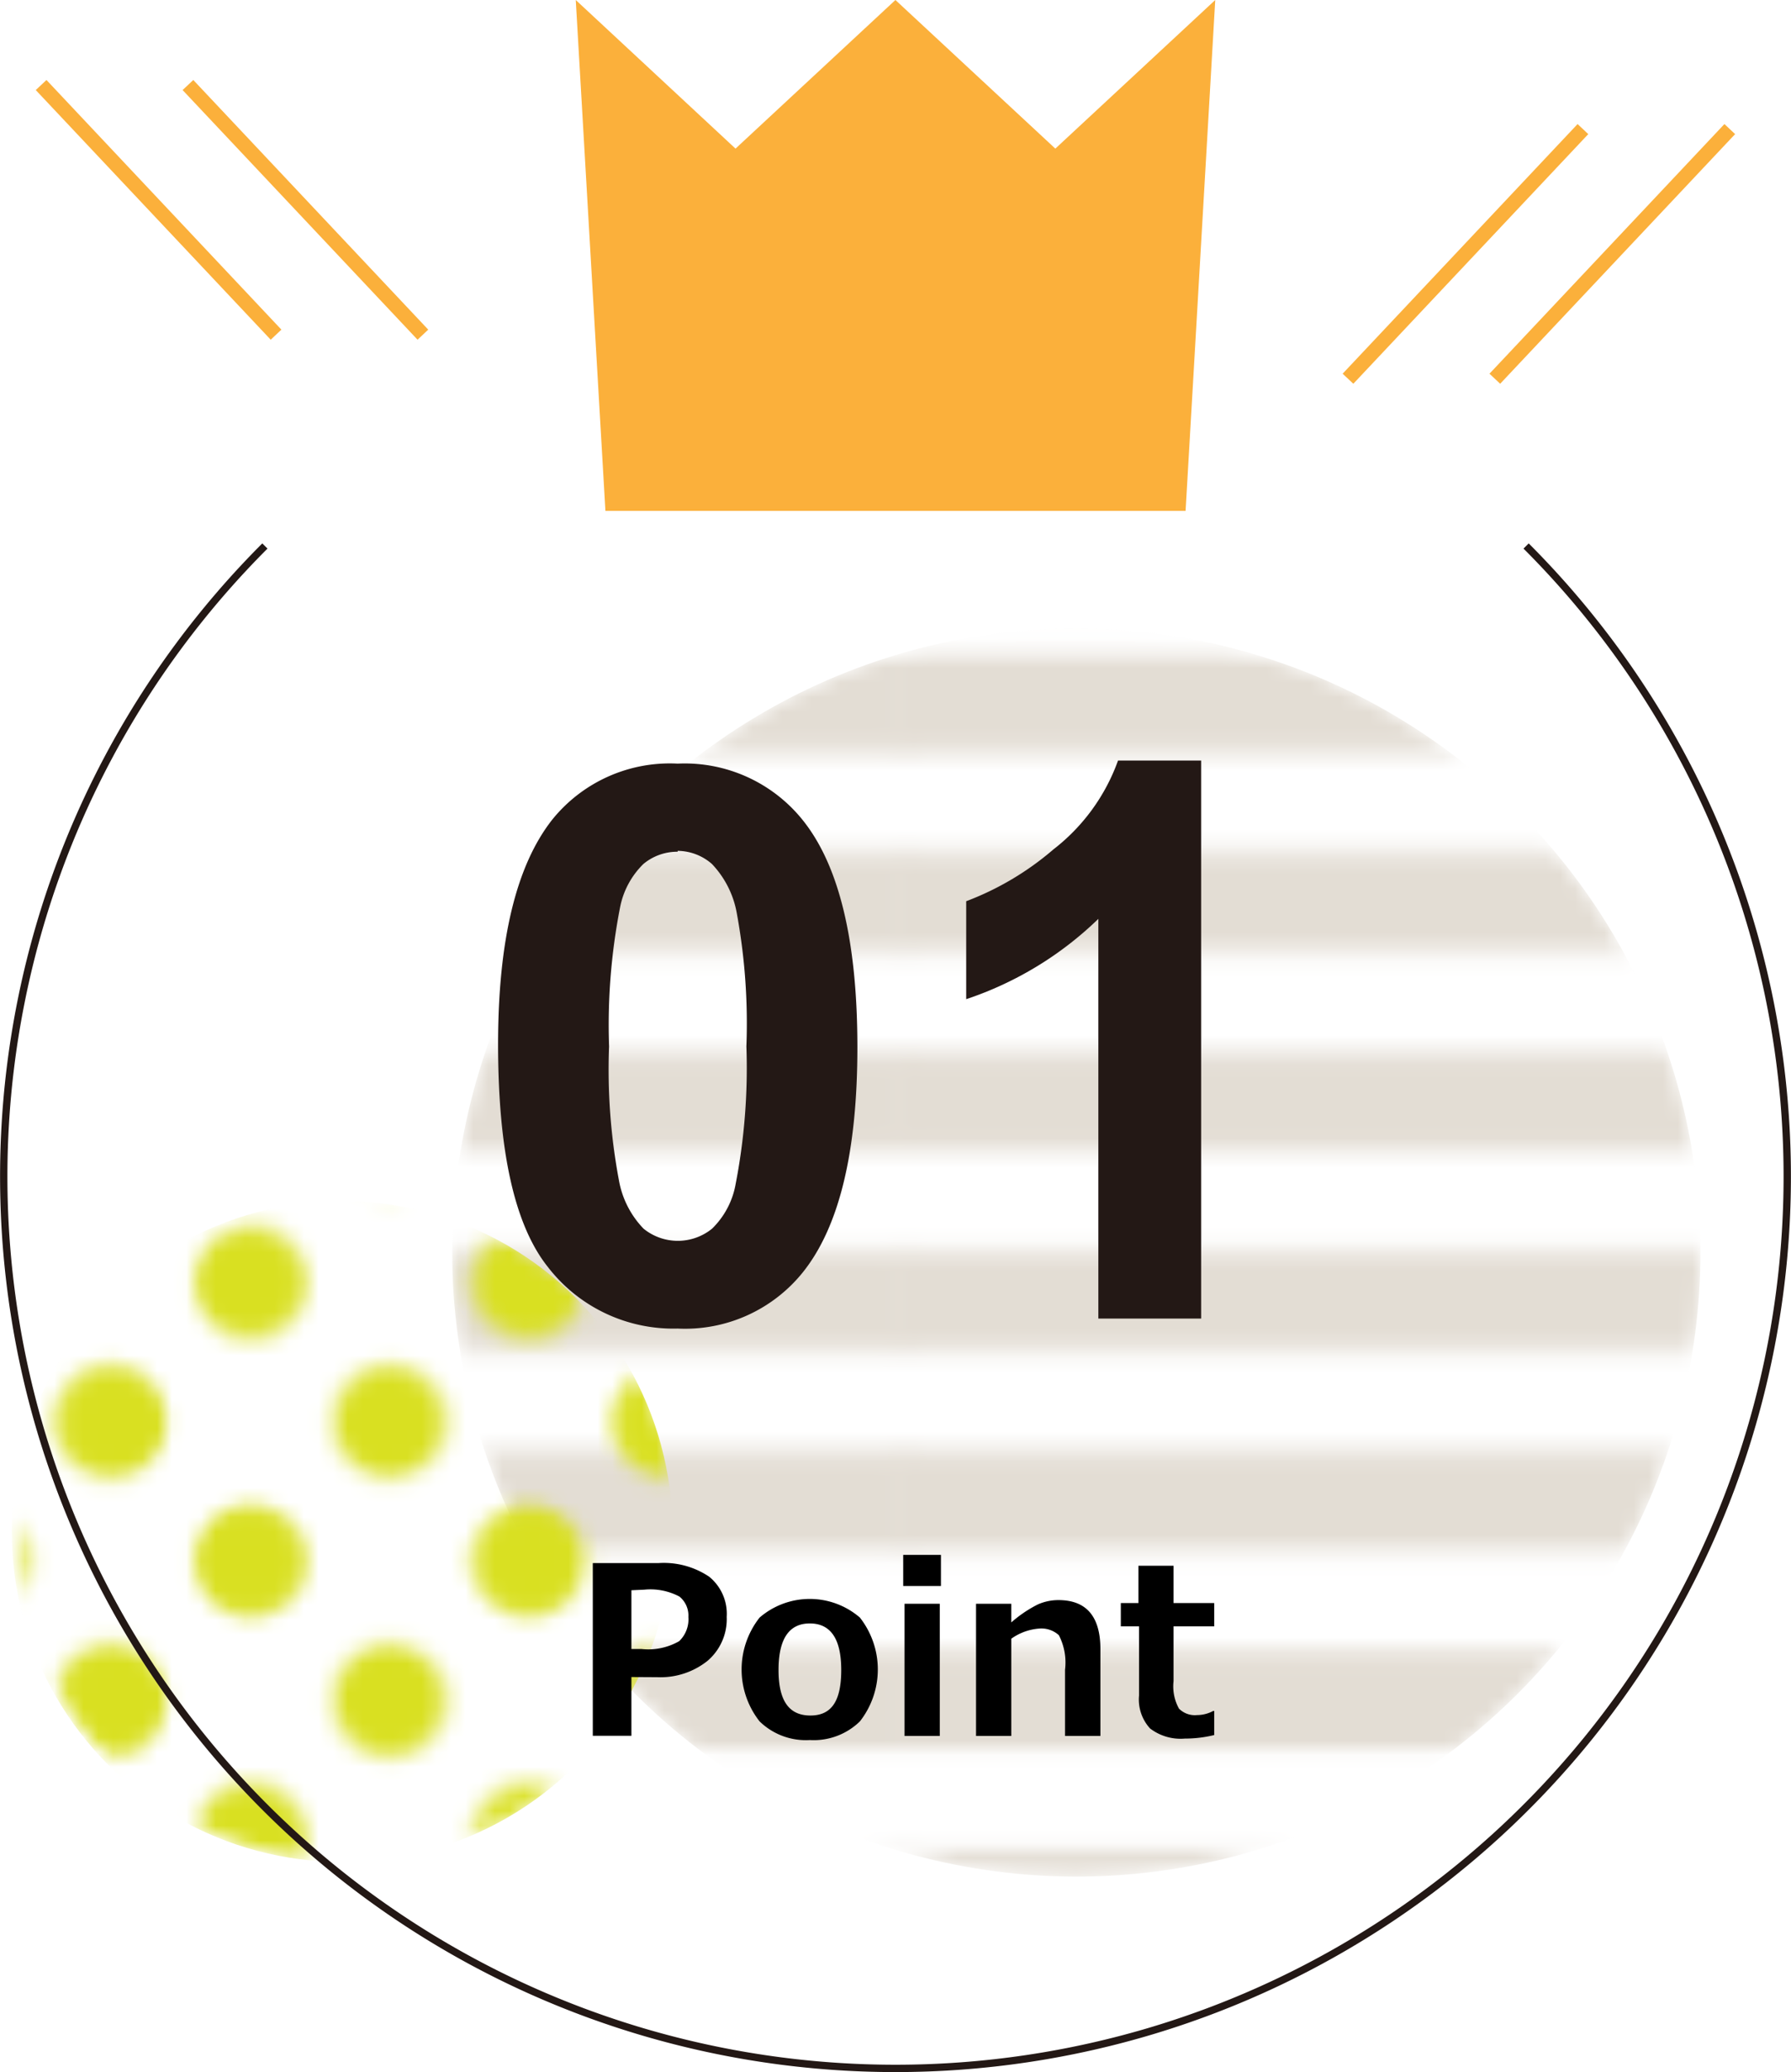
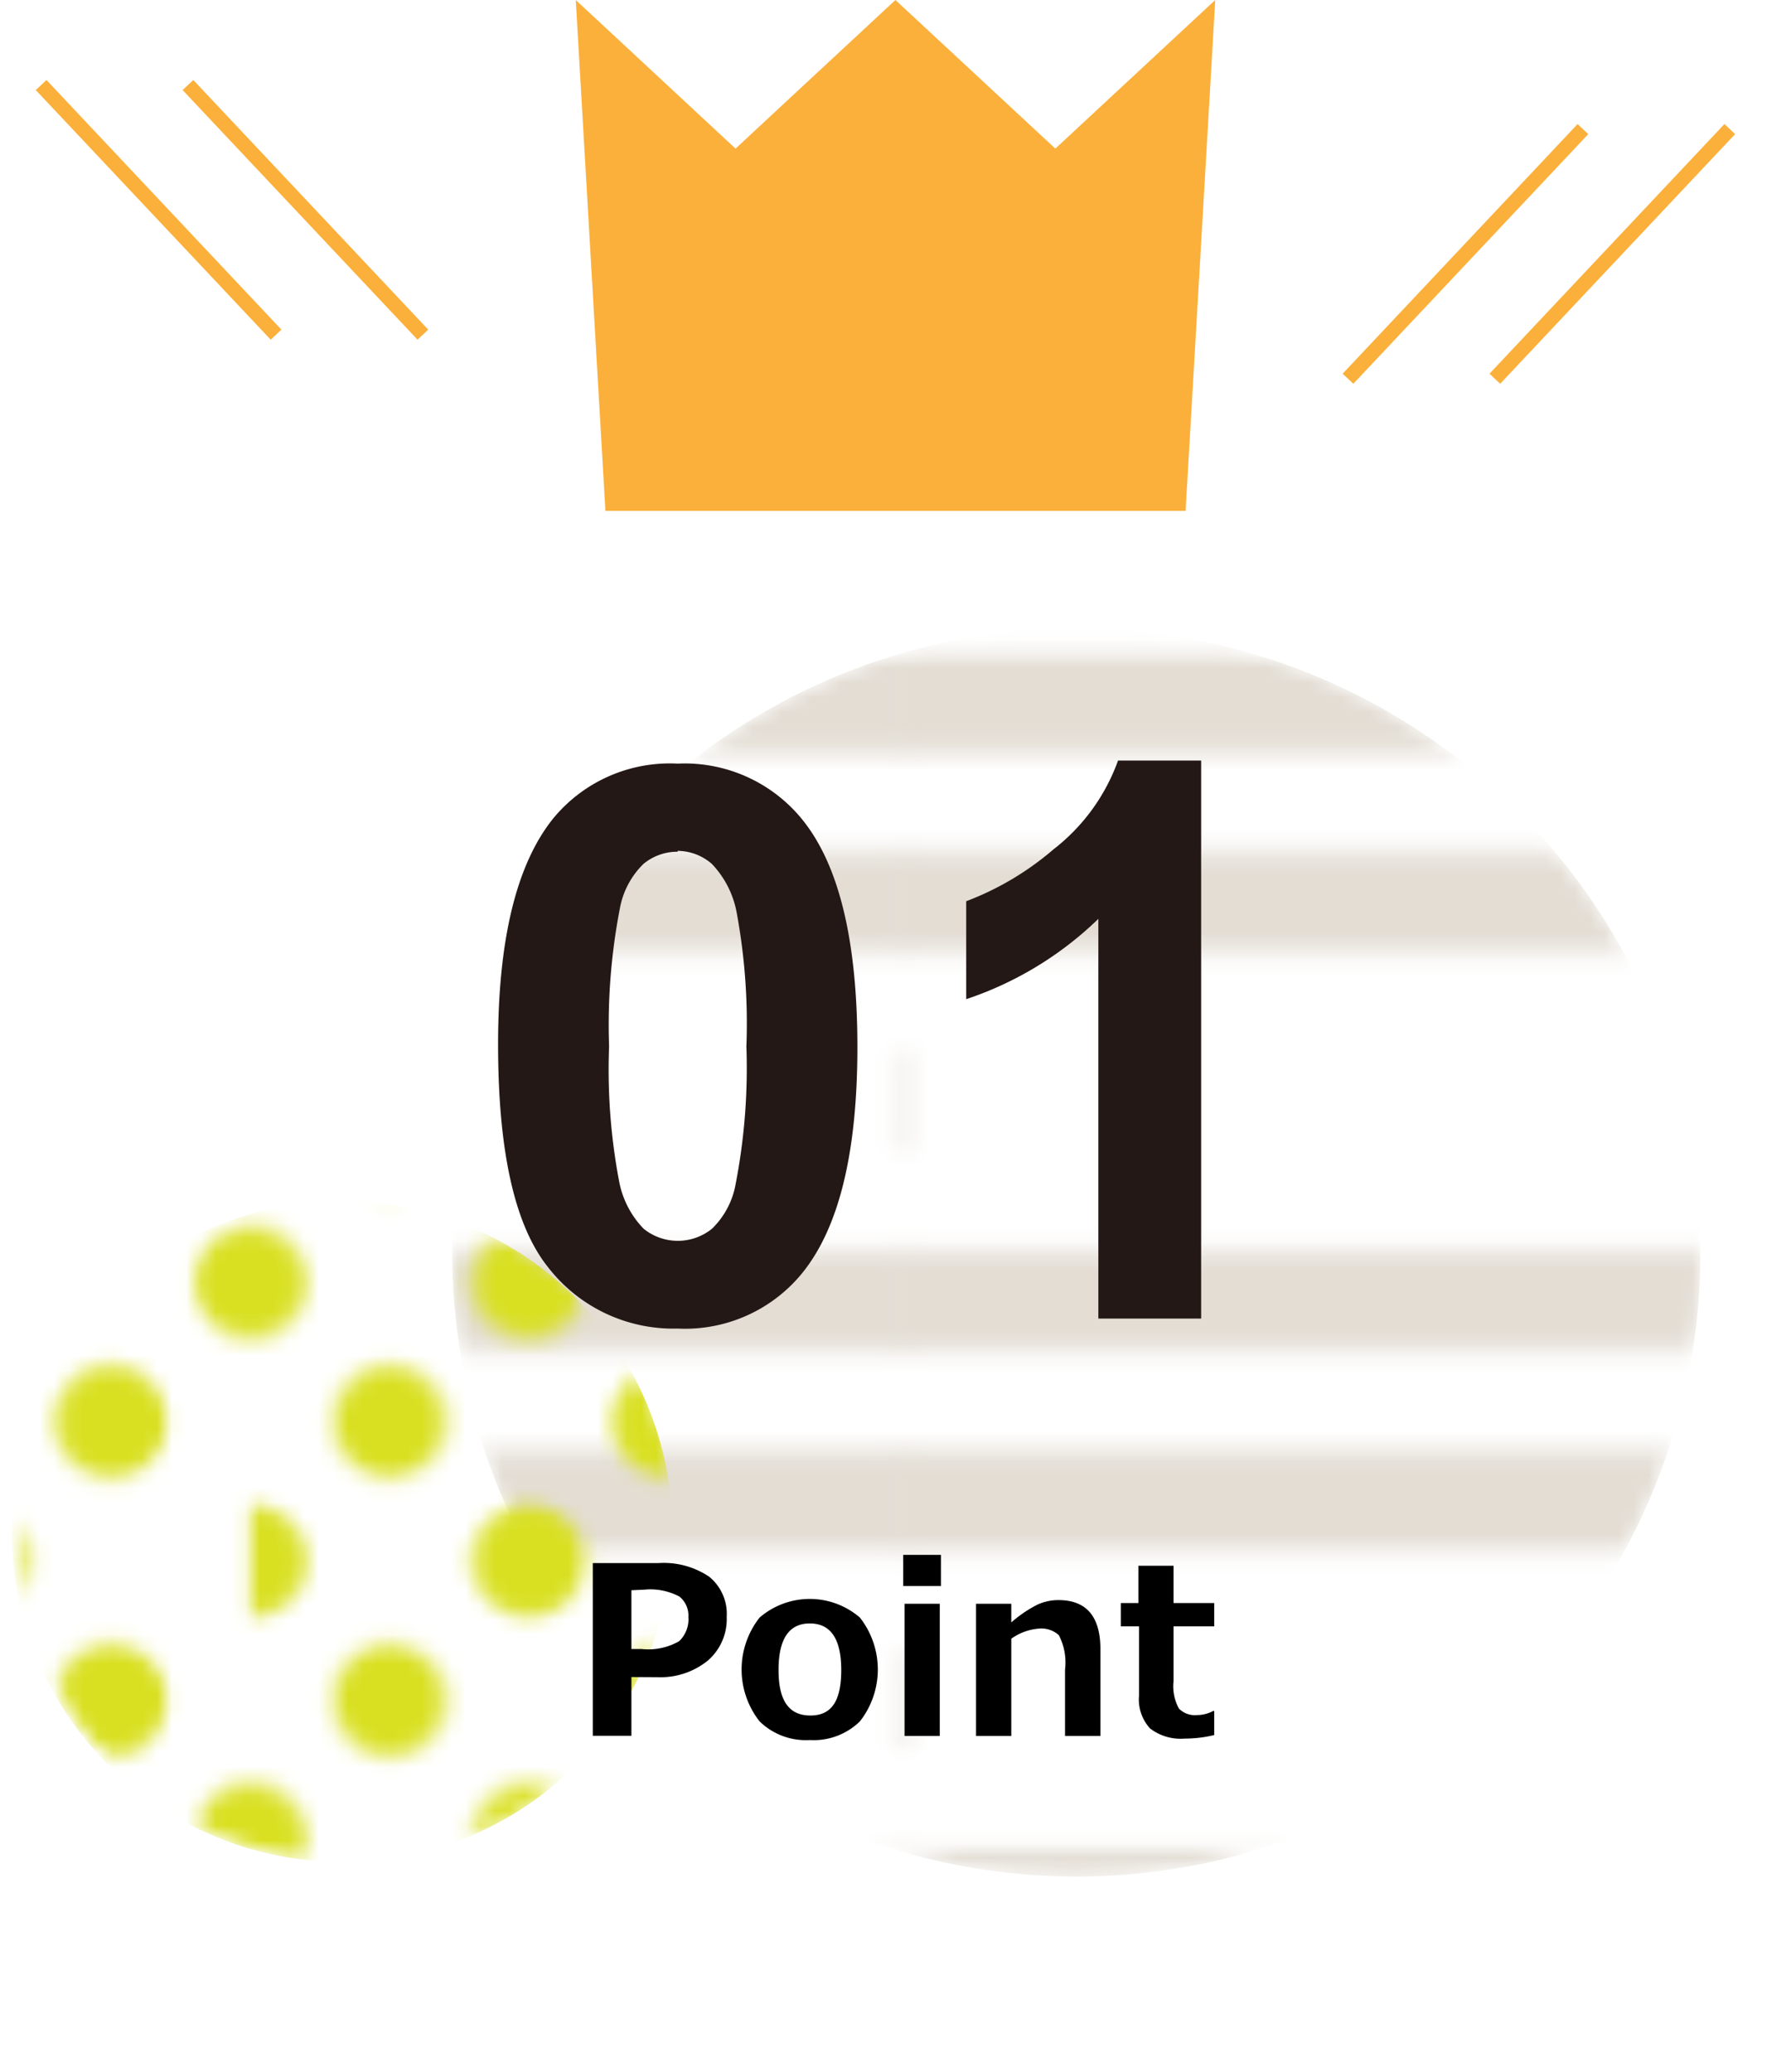
<svg xmlns="http://www.w3.org/2000/svg" viewBox="0 0 121.97 141.11">
  <defs>
    <style>.cls-1{fill:url(#_6_lpi_50_);}.cls-11,.cls-12,.cls-2,.cls-3{fill:none;}.cls-11,.cls-3{stroke:#231815;}.cls-3{stroke-width:6px;}.cls-4{fill:url(#_6_dpi_40_);}.cls-13,.cls-4{filter:url(#luminosity-invert);}.cls-5{fill:#231815;}.cls-6{mask:url(#mask);}.cls-7{fill:#e3ddd4;}.cls-8{mask:url(#mask-2);}.cls-9{fill:#d9e021;}.cls-10{fill:#fbb03b;}.cls-11,.cls-12{stroke-miterlimit:10;}.cls-11{stroke-width:0.5px;}.cls-12{stroke:#fbb03b;}</style>
    <pattern id="_6_lpi_50_" data-name="6 lpi 50%" width="72" height="72" patternTransform="translate(-603.69 -174.84) rotate(45) scale(1.13)" patternUnits="userSpaceOnUse" viewBox="0 0 72 72">
      <rect class="cls-2" width="72" height="72" />
      <line class="cls-3" x1="71.75" y1="66" x2="144.25" y2="66" />
      <line class="cls-3" x1="71.75" y1="42" x2="144.25" y2="42" />
      <line class="cls-3" x1="71.75" y1="18" x2="144.25" y2="18" />
      <line class="cls-3" x1="71.75" y1="54" x2="144.25" y2="54" />
      <line class="cls-3" x1="71.75" y1="30" x2="144.25" y2="30" />
      <line class="cls-3" x1="71.75" y1="6" x2="144.25" y2="6" />
      <line class="cls-3" x1="-0.25" y1="66" x2="72.25" y2="66" />
      <line class="cls-3" x1="-0.25" y1="42" x2="72.25" y2="42" />
-       <line class="cls-3" x1="-0.25" y1="18" x2="72.25" y2="18" />
-       <line class="cls-3" x1="-0.25" y1="54" x2="72.25" y2="54" />
      <line class="cls-3" x1="-0.25" y1="30" x2="72.25" y2="30" />
      <line class="cls-3" x1="-0.25" y1="6" x2="72.25" y2="6" />
      <line class="cls-3" x1="-72.25" y1="66" x2="0.25" y2="66" />
      <line class="cls-3" x1="-72.25" y1="42" x2="0.25" y2="42" />
      <line class="cls-3" x1="-72.25" y1="18" x2="0.25" y2="18" />
      <line class="cls-3" x1="-72.25" y1="54" x2="0.25" y2="54" />
      <line class="cls-3" x1="-72.25" y1="30" x2="0.25" y2="30" />
      <line class="cls-3" x1="-72.25" y1="6" x2="0.25" y2="6" />
    </pattern>
    <pattern id="_6_dpi_40_" data-name="6 dpi 40%" width="48" height="48" patternTransform="translate(-248.4 -178.11) rotate(90) scale(0.79)" patternUnits="userSpaceOnUse" viewBox="0 0 48 48">
      <rect class="cls-2" width="48" height="48" />
      <path class="cls-5" d="M24,52.8A4.8,4.8,0,1,0,19.2,48,4.8,4.8,0,0,0,24,52.8Z" />
      <path class="cls-5" d="M48,52.8A4.8,4.8,0,1,0,43.2,48,4.8,4.8,0,0,0,48,52.8Z" />
      <path class="cls-5" d="M24,28.8A4.8,4.8,0,1,0,19.2,24,4.8,4.8,0,0,0,24,28.8Z" />
      <path class="cls-5" d="M48,28.8A4.8,4.8,0,1,0,43.2,24,4.8,4.8,0,0,0,48,28.8Z" />
      <path class="cls-5" d="M36,40.8A4.8,4.8,0,1,0,31.2,36,4.8,4.8,0,0,0,36,40.8Z" />
      <path class="cls-5" d="M12,40.8A4.8,4.8,0,1,0,7.2,36,4.8,4.8,0,0,0,12,40.8Z" />
      <path class="cls-5" d="M36,16.8A4.8,4.8,0,1,0,31.2,12,4.8,4.8,0,0,0,36,16.8Z" />
      <path class="cls-5" d="M12,16.8A4.8,4.8,0,1,0,7.2,12,4.8,4.8,0,0,0,12,16.8Z" />
      <path class="cls-5" d="M0,52.8A4.8,4.8,0,0,0,4.8,48,4.8,4.8,0,0,0,0,43.2a4.8,4.8,0,0,0,0,9.6Z" />
      <path class="cls-5" d="M0,28.8A4.8,4.8,0,0,0,4.8,24,4.8,4.8,0,0,0,0,19.2a4.8,4.8,0,0,0,0,9.6Z" />
-       <path class="cls-5" d="M24,4.8A4.8,4.8,0,0,0,28.8,0a4.8,4.8,0,0,0-9.6,0A4.8,4.8,0,0,0,24,4.8Z" />
      <path class="cls-5" d="M48,4.8A4.8,4.8,0,0,0,52.8,0a4.8,4.8,0,0,0-9.6,0A4.8,4.8,0,0,0,48,4.8Z" />
      <path class="cls-5" d="M0,4.8A4.8,4.8,0,0,0,4.8,0,4.8,4.8,0,0,0,0-4.8,4.8,4.8,0,0,0-4.8,0,4.8,4.8,0,0,0,0,4.8Z" />
    </pattern>
    <filter id="luminosity-invert" filterUnits="userSpaceOnUse" color-interpolation-filters="sRGB">
      <feColorMatrix values="-1 0 0 0 1 0 -1 0 0 1 0 0 -1 0 1 0 0 0 1 0" />
    </filter>
    <mask id="mask" x="-72.25" y="9" width="216.5" height="118.79" maskUnits="userSpaceOnUse">
      <g class="cls-13">
        <circle class="cls-1" cx="73.3" cy="85.29" r="42.5" transform="translate(-38.84 76.81) rotate(-45)" />
      </g>
    </mask>
    <mask id="mask-2" x="-4.8" y="4.8" width="57.6" height="121.99" maskUnits="userSpaceOnUse">
      <circle class="cls-4" cx="23.63" cy="104.19" r="22.5" />
    </mask>
  </defs>
  <title>Asset 5</title>
  <g id="Layer_2" data-name="Layer 2">
    <g id="見出し">
      <g class="cls-6">
        <circle class="cls-7" cx="73.3" cy="85.29" r="42.5" transform="translate(-38.84 76.81) rotate(-45)" />
      </g>
      <g class="cls-8">
        <circle class="cls-9" cx="23.3" cy="104.29" r="22.5" />
      </g>
      <polyline class="cls-10" points="82.76 0 71.87 10.12 60.98 0 50.09 10.12 39.21 0 41.23 34.79 80.74 34.79 82.76 0" />
-       <path class="cls-11" d="M103.93,37.18a60.73,60.73,0,1,1-85.89,0" />
      <path class="cls-5" d="M46.15,52a10.3,10.3,0,0,1,8.56,3.9q3.67,4.63,3.68,15.35t-3.7,15.37a10.29,10.29,0,0,1-8.54,3.85,10.79,10.79,0,0,1-8.86-4.22Q33.92,82,33.92,71.12q0-10.64,3.7-15.32A10.28,10.28,0,0,1,46.15,52Zm0,6a3.61,3.61,0,0,0-2.33.83,5.63,5.63,0,0,0-1.6,3,41.72,41.72,0,0,0-.74,9.43,40.65,40.65,0,0,0,.67,9.11,6.31,6.31,0,0,0,1.68,3.3,3.7,3.7,0,0,0,4.66,0,5.59,5.59,0,0,0,1.6-3,41.45,41.45,0,0,0,.74-9.41,41.46,41.46,0,0,0-.66-9.11,6.51,6.51,0,0,0-1.69-3.32A3.59,3.59,0,0,0,46.15,57.94Z" />
      <path class="cls-5" d="M81.8,89.79h-7V62.57a23.69,23.69,0,0,1-9,5.47V61.37a19.86,19.86,0,0,0,5.94-3.53,13.35,13.35,0,0,0,4.4-6.05H81.8Z" />
      <path d="M43,114.2v4H40.37V106.44h4.46a5.54,5.54,0,0,1,3.47.93,3.26,3.26,0,0,1,1.19,2.73,3.73,3.73,0,0,1-1.31,3,5.13,5.13,0,0,1-3.42,1.11Zm0-5.91v4h.68a4.24,4.24,0,0,0,2.57-.53,2.06,2.06,0,0,0,.63-1.65,1.66,1.66,0,0,0-.61-1.39,4.22,4.22,0,0,0-2.39-.47Z" />
      <path d="M55.15,118.49a4.51,4.51,0,0,1-3.42-1.27,5.71,5.71,0,0,1,0-7.07,5.23,5.23,0,0,1,6.83,0,5.73,5.73,0,0,1,0,7.07A4.5,4.5,0,0,1,55.15,118.49Zm0-7.94c-1.42,0-2.13,1.06-2.13,3.17s.72,3.1,2.17,3.1,2.1-1,2.1-3.1S56.58,110.55,55.15,110.55Z" />
      <path d="M64.08,108H61.51v-2.12h2.57ZM64,118.21h-2.4v-9H64Z" />
      <path d="M74.94,118.21H72.53V113.7a4.05,4.05,0,0,0-.42-2.35,1.77,1.77,0,0,0-1.35-.45,3.75,3.75,0,0,0-1.89.69v6.62h-2.4v-9h2.4v1.27a8.58,8.58,0,0,1,1.8-1.22,3.43,3.43,0,0,1,1.41-.3q2.86,0,2.86,3.35Z" />
      <path d="M82.69,118.15a8.41,8.41,0,0,1-2,.24,3.42,3.42,0,0,1-2.37-.69,2.92,2.92,0,0,1-.75-2.24v-4.71H76.33v-1.59h1.2v-2.54h2.39v2.54h2.77v1.59H79.92v3.73a3.14,3.14,0,0,0,.37,1.87,1.52,1.52,0,0,0,1.23.44,2.34,2.34,0,0,0,1.1-.28h.07Z" />
      <line class="cls-12" x1="2.8" y1="5.79" x2="18.8" y2="22.79" />
      <line class="cls-12" x1="12.8" y1="5.79" x2="28.8" y2="22.79" />
      <line class="cls-12" x1="117.8" y1="8.79" x2="101.8" y2="25.79" />
      <line class="cls-12" x1="107.8" y1="8.79" x2="91.8" y2="25.79" />
    </g>
  </g>
</svg>